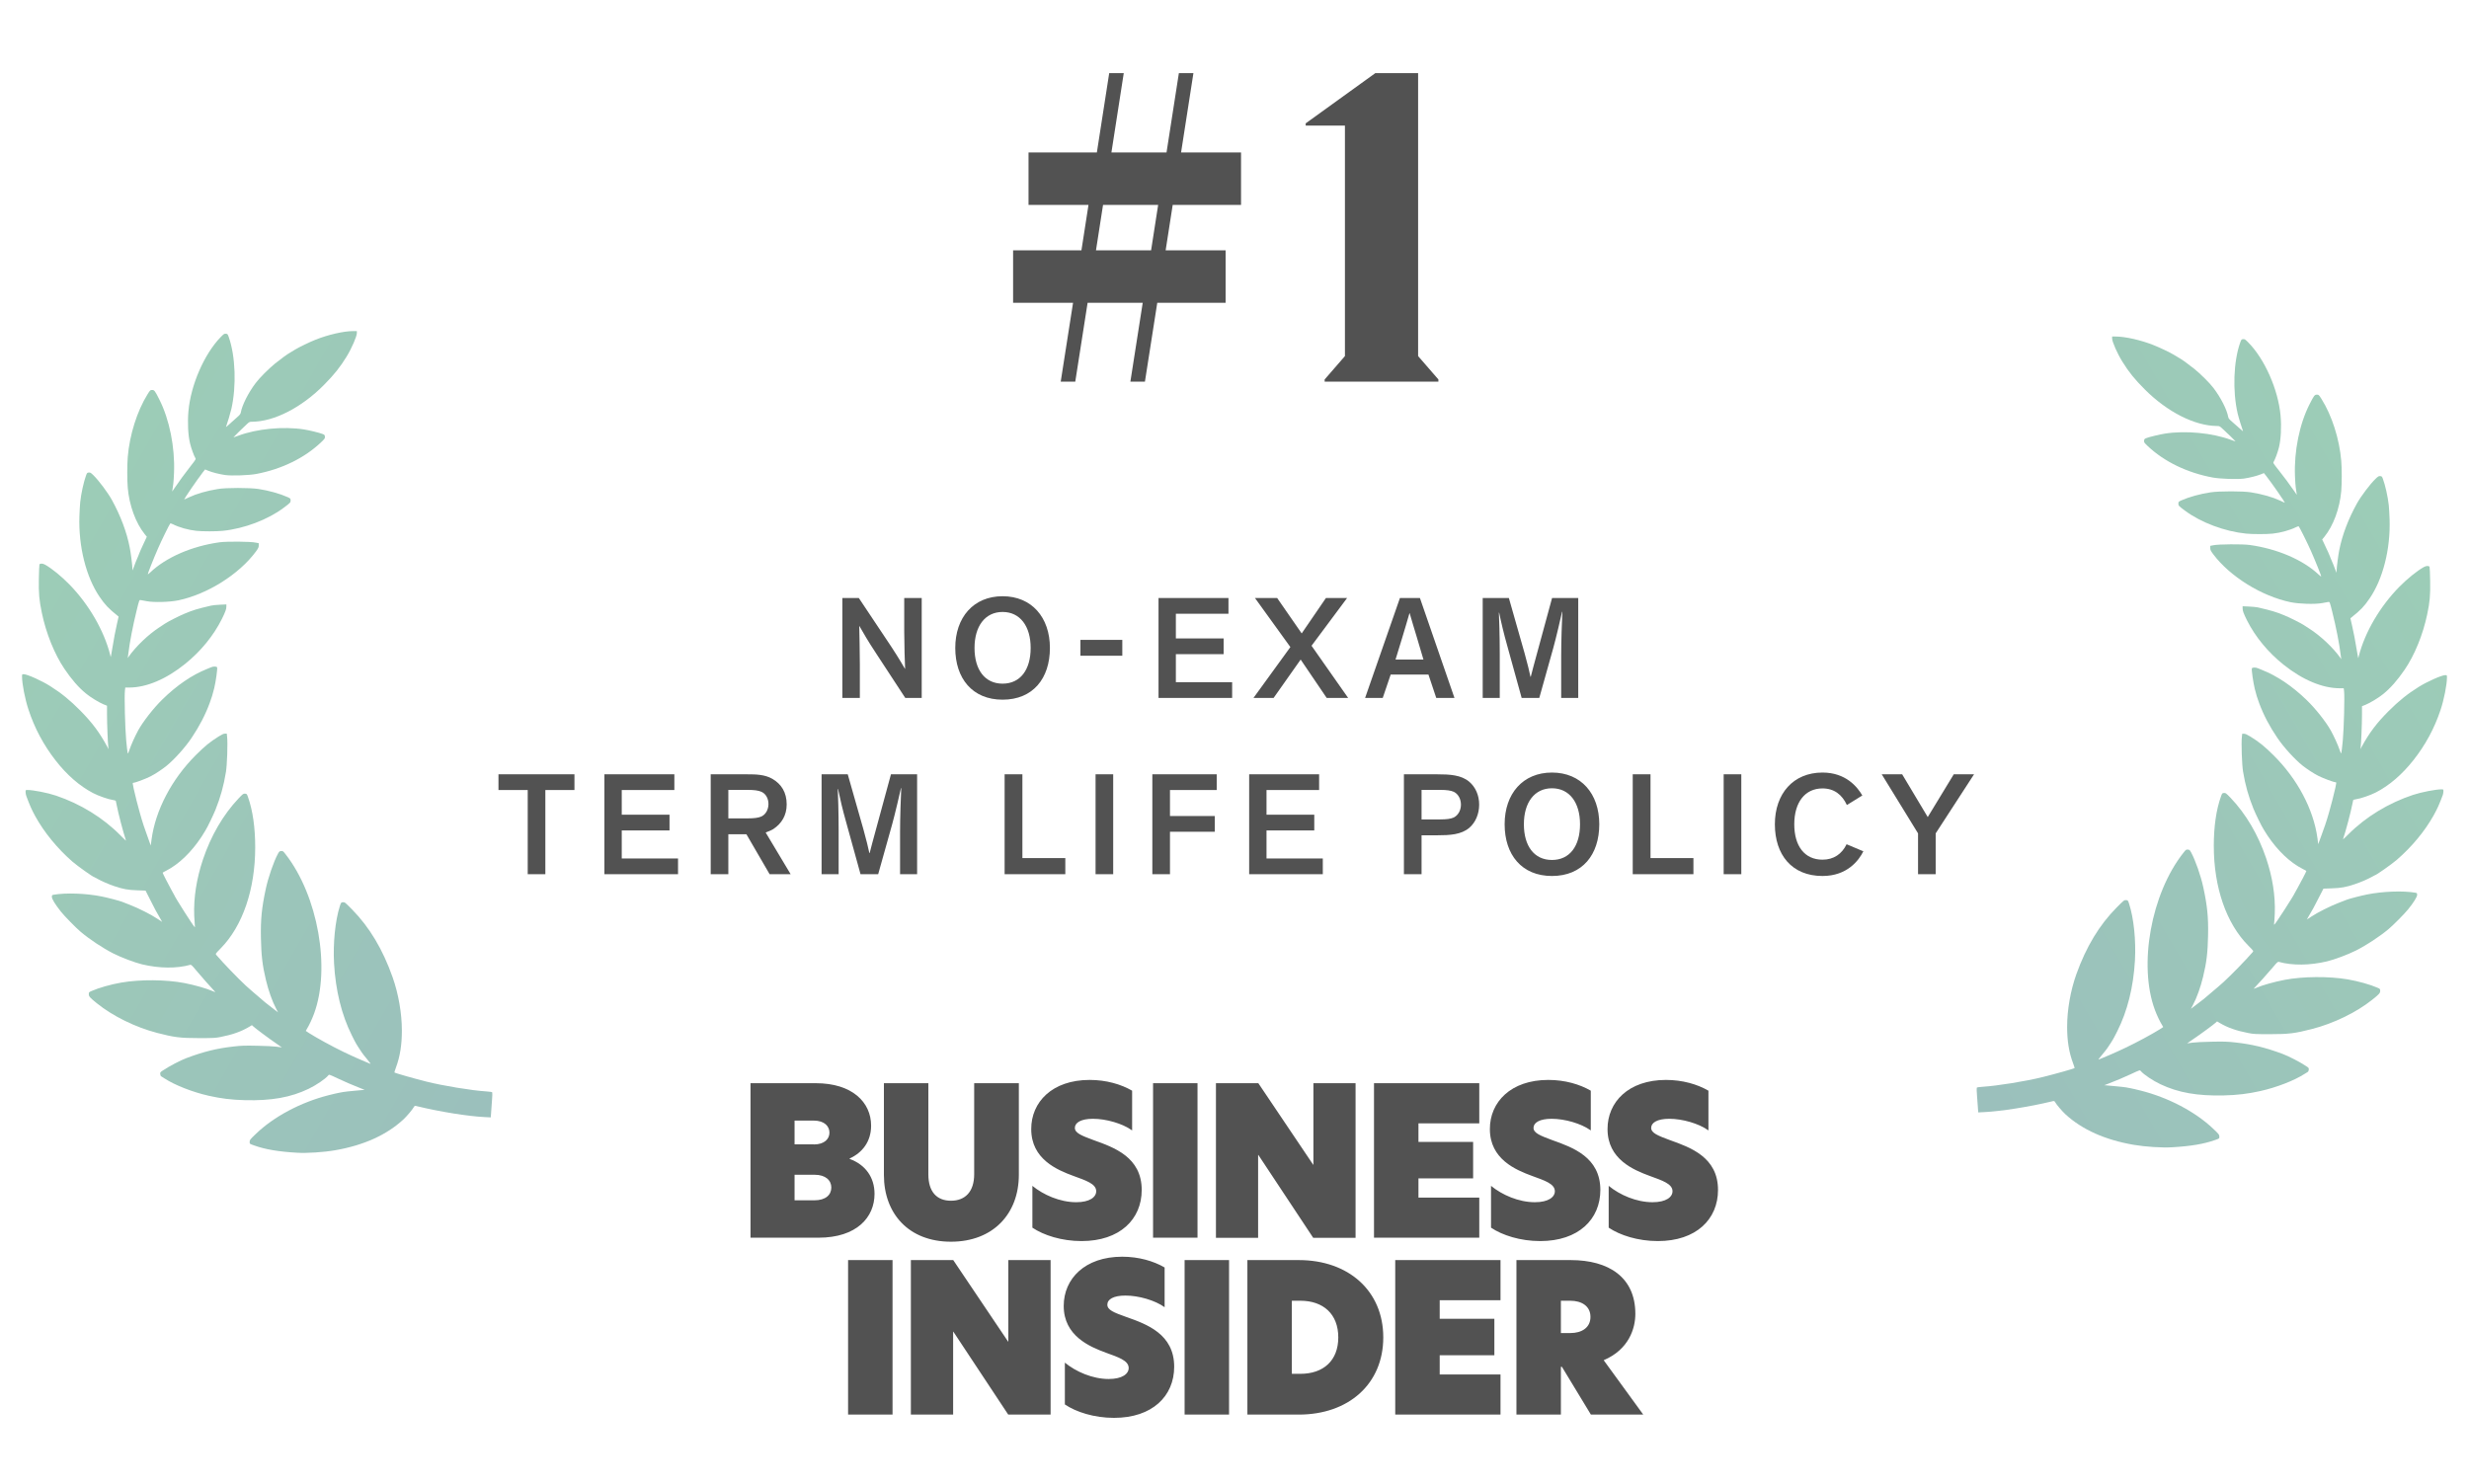
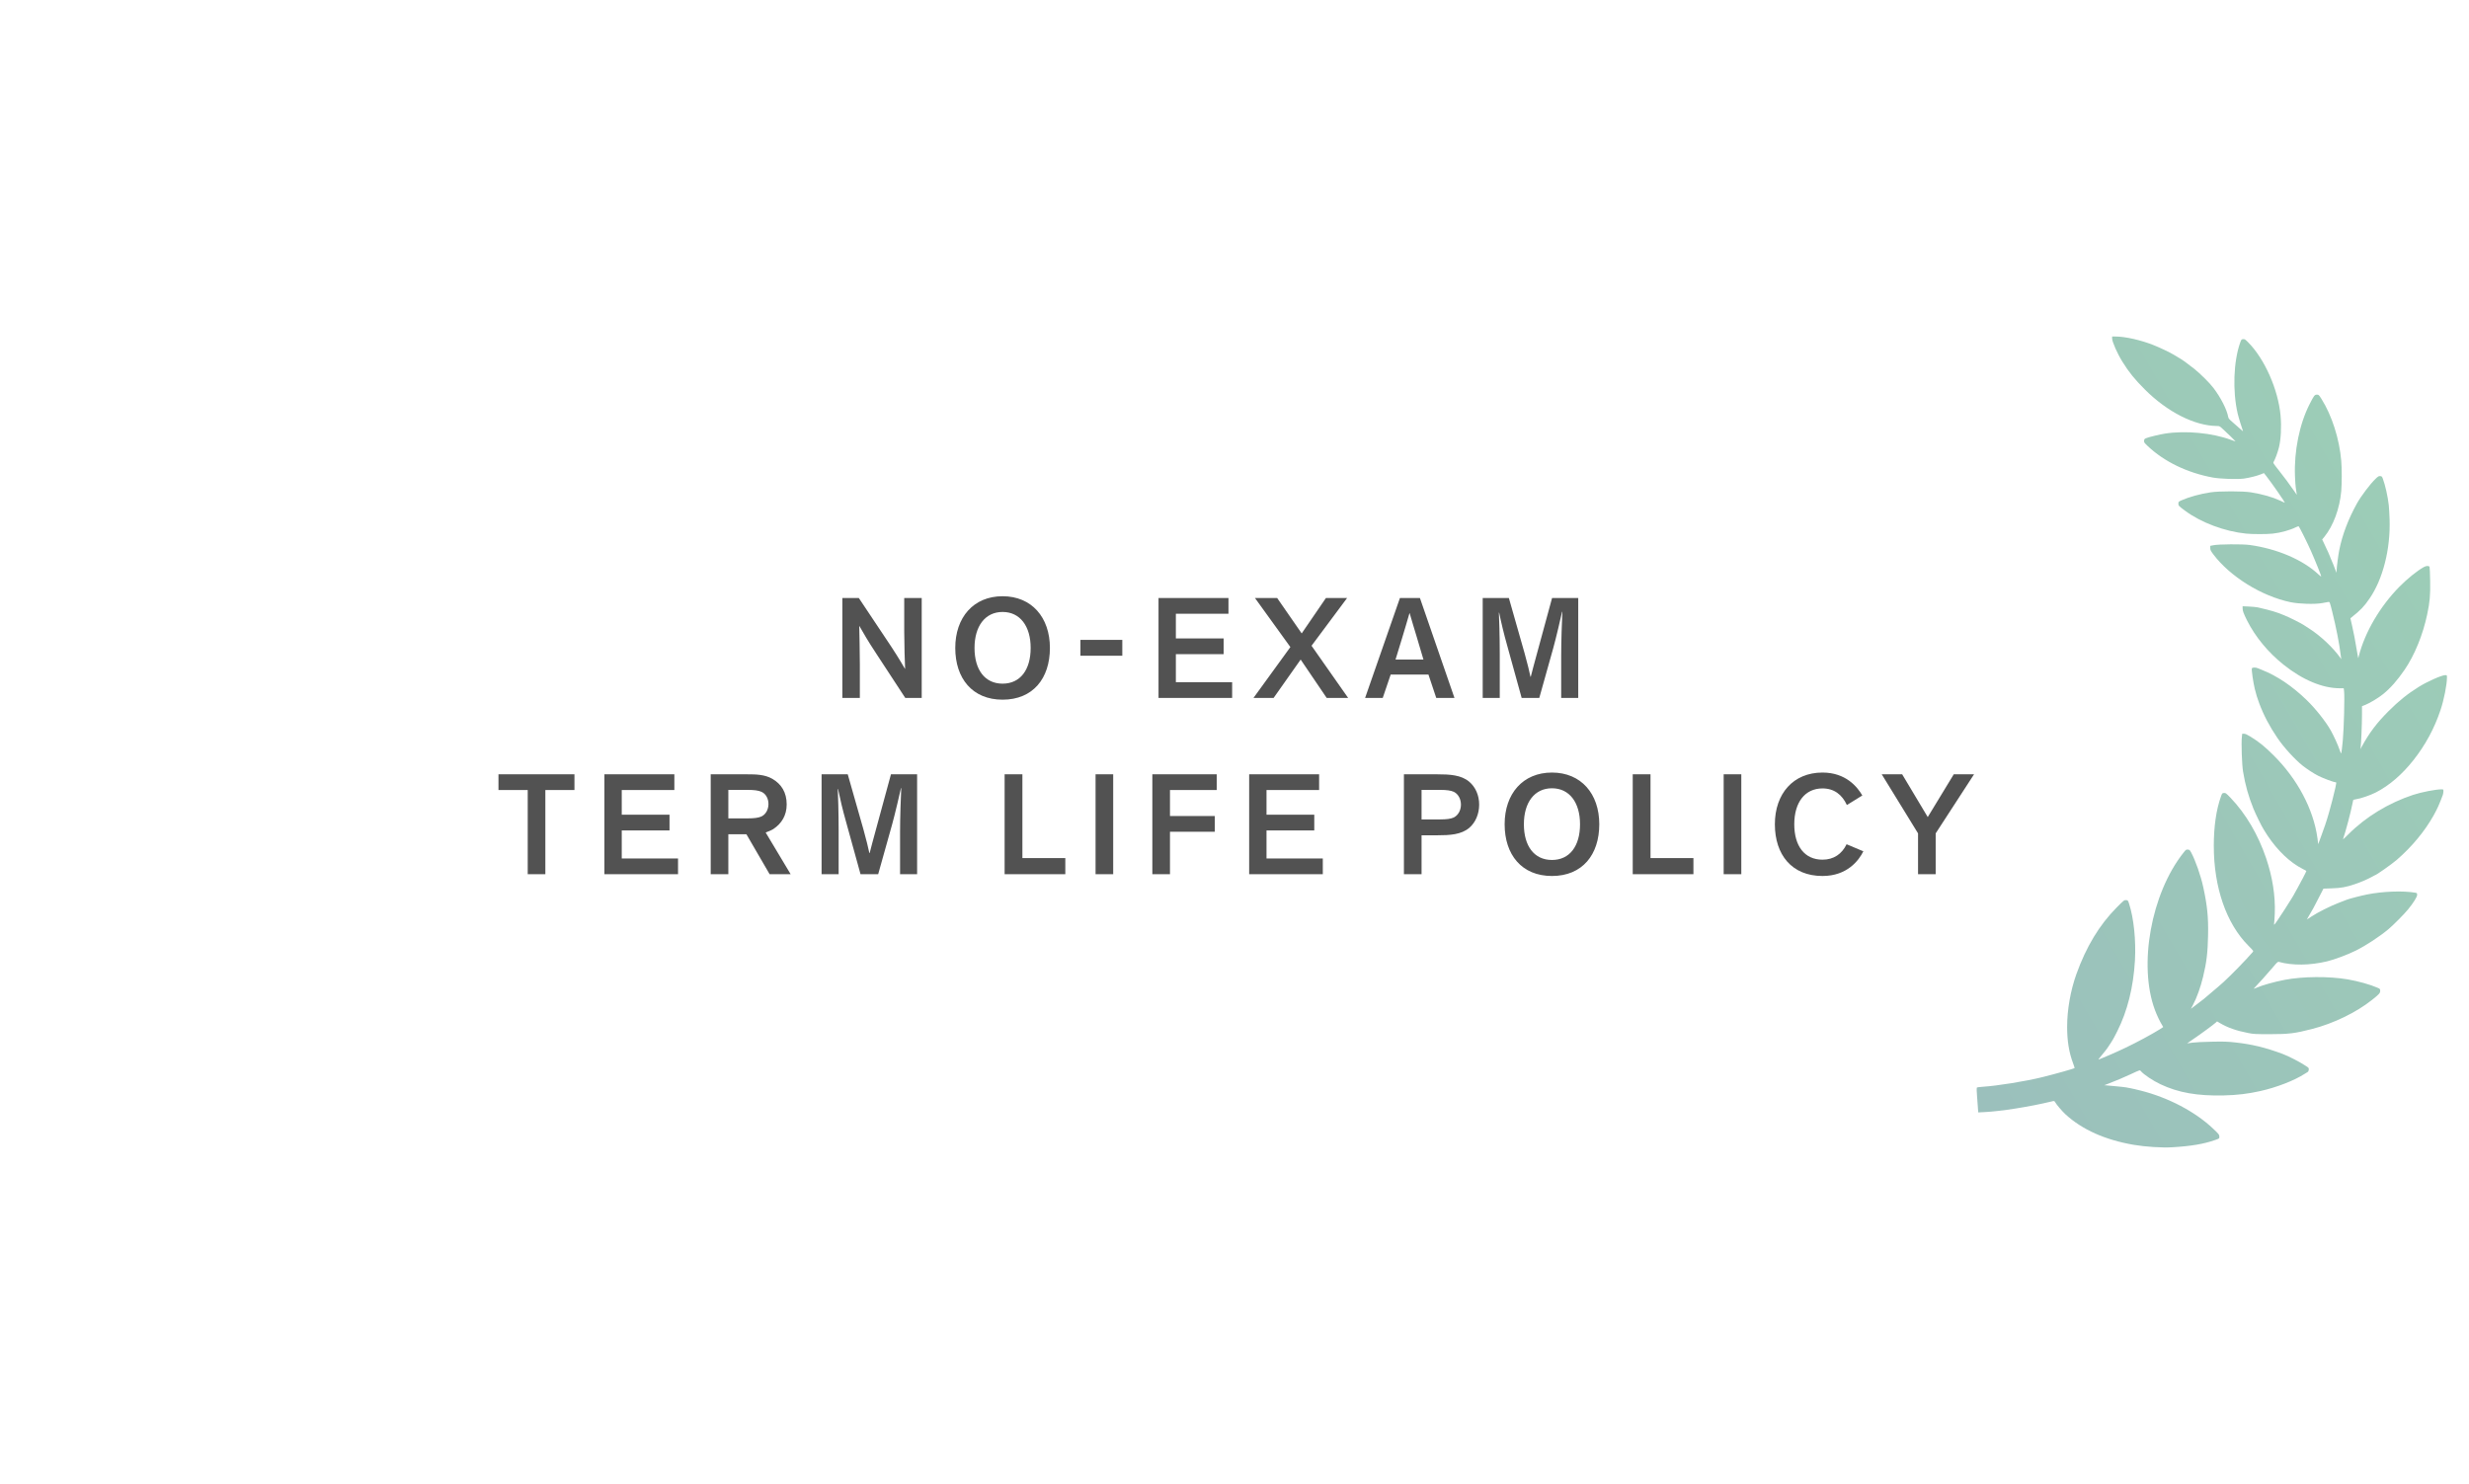
<svg xmlns="http://www.w3.org/2000/svg" width="168" height="101" viewBox="0 0 168 101" fill="none">
-   <path opacity="0.4" d="M20.204 78.455C18.941 78.382 18.043 78.229 17.296 77.96C16.976 77.849 16.987 77.856 16.987 77.713C16.987 77.587 17.014 77.552 17.41 77.173C18.635 75.994 20.466 75.022 22.355 74.541C22.648 74.468 22.951 74.394 23.026 74.384C23.102 74.37 23.243 74.346 23.336 74.325C23.433 74.307 23.801 74.265 24.159 74.234L24.812 74.175L24.486 74.046C23.966 73.84 23.505 73.645 23.026 73.418C22.359 73.105 22.397 73.119 22.328 73.202C22.145 73.429 21.498 73.868 20.999 74.105C19.781 74.691 18.477 74.921 16.677 74.879C15.751 74.855 15.039 74.767 14.192 74.576C13.101 74.328 11.883 73.851 11.188 73.394C11.112 73.345 11.019 73.286 10.981 73.265C10.937 73.241 10.909 73.181 10.902 73.105C10.892 72.99 10.905 72.972 11.074 72.861C11.504 72.571 12.279 72.167 12.688 72.014C13.845 71.578 14.76 71.351 15.885 71.226C16.433 71.163 16.66 71.156 17.503 71.174C18.088 71.184 18.621 71.212 18.828 71.24C19.017 71.271 19.175 71.289 19.179 71.289C19.182 71.285 18.99 71.149 18.749 70.985C18.315 70.692 17.389 70.002 17.227 69.852L17.142 69.772L16.969 69.877C16.429 70.201 15.841 70.414 15.025 70.574C14.667 70.647 14.529 70.654 13.545 70.654C12.261 70.654 11.852 70.602 10.689 70.299C9.209 69.915 7.664 69.152 6.583 68.277C6.108 67.893 6.043 67.82 6.043 67.663C6.043 67.538 6.05 67.527 6.225 67.451C6.71 67.235 7.526 67.001 8.245 66.876C9.532 66.653 11.301 66.666 12.547 66.907C13.287 67.053 14.034 67.266 14.492 67.465C14.66 67.538 14.677 67.534 14.581 67.44C14.426 67.287 13.669 66.429 13.359 66.056C13.077 65.715 13.008 65.649 12.946 65.666C12.017 65.927 10.826 65.913 9.656 65.631C9.144 65.506 8.245 65.164 7.702 64.889C6.986 64.523 6.087 63.927 5.471 63.404C5.165 63.146 4.36 62.323 4.143 62.044C3.754 61.553 3.53 61.187 3.53 61.047C3.53 60.929 3.541 60.918 3.644 60.898C4.473 60.751 5.864 60.8 6.927 61.016C7.326 61.096 8.142 61.309 8.314 61.379C8.38 61.406 8.627 61.501 8.865 61.595C9.446 61.821 10.29 62.25 10.699 62.525C10.881 62.651 11.033 62.748 11.033 62.745C11.033 62.738 10.95 62.595 10.854 62.424C10.599 61.989 10.596 61.981 10.231 61.26L9.904 60.615L9.322 60.594C8.703 60.573 8.38 60.514 7.781 60.312C7.409 60.19 6.893 59.963 6.617 59.806C6.504 59.744 6.411 59.691 6.404 59.691C6.325 59.691 5.272 58.942 4.924 58.639C3.888 57.732 3.004 56.648 2.405 55.561C2.15 55.094 2.037 54.839 1.789 54.173C1.762 54.104 1.741 53.982 1.741 53.905C1.741 53.769 1.744 53.766 1.861 53.766C2.257 53.766 3.238 53.957 3.806 54.149C5.478 54.71 7.037 55.672 8.218 56.878C8.424 57.087 8.583 57.234 8.572 57.209C8.373 56.603 8.056 55.397 7.932 54.759C7.911 54.644 7.887 54.532 7.88 54.511C7.877 54.491 7.784 54.459 7.674 54.445C7.392 54.41 6.7 54.17 6.335 53.978C5.42 53.501 4.549 52.741 3.785 51.758C2.963 50.705 2.353 49.558 1.937 48.293C1.7 47.575 1.5 46.543 1.5 46.048C1.5 45.888 1.5 45.888 1.617 45.888C1.851 45.888 2.853 46.337 3.41 46.693C4.184 47.181 4.776 47.665 5.478 48.377C6.291 49.203 6.786 49.868 7.316 50.855L7.392 50.994L7.371 50.855C7.337 50.611 7.282 49.272 7.282 48.642V48.031L7.041 47.934C6.717 47.801 6.149 47.449 5.836 47.191C5.341 46.783 4.869 46.24 4.384 45.522C3.706 44.518 3.135 43.102 2.846 41.705C2.667 40.844 2.625 40.391 2.643 39.387C2.653 38.888 2.67 38.453 2.684 38.421C2.722 38.334 2.911 38.341 3.069 38.432C3.53 38.693 4.177 39.219 4.725 39.781C6.043 41.13 7.079 42.918 7.495 44.563L7.533 44.72L7.564 44.581C7.578 44.504 7.622 44.26 7.657 44.04C7.774 43.347 7.825 43.061 7.949 42.507L8.07 41.966L7.994 41.903C7.385 41.415 7.137 41.154 6.772 40.614C5.857 39.268 5.337 37.191 5.403 35.151C5.413 34.796 5.44 34.357 5.458 34.175C5.52 33.59 5.699 32.781 5.86 32.345C5.919 32.189 5.936 32.171 6.039 32.161C6.143 32.15 6.18 32.175 6.363 32.352C6.734 32.718 7.34 33.531 7.619 34.036C8.211 35.117 8.62 36.204 8.827 37.26C8.896 37.605 8.996 38.372 9.009 38.672L9.02 38.829L9.102 38.602C9.178 38.383 9.288 38.114 9.419 37.811C9.457 37.727 9.484 37.654 9.484 37.644C9.484 37.623 9.636 37.288 9.859 36.811L9.99 36.532L9.846 36.354C9.233 35.591 8.796 34.395 8.693 33.199C8.648 32.691 8.648 31.631 8.693 31.101C8.817 29.602 9.326 27.981 10.042 26.831C10.217 26.552 10.228 26.542 10.351 26.542C10.503 26.542 10.548 26.601 10.844 27.193C11.532 28.556 11.907 30.428 11.842 32.154C11.831 32.471 11.807 32.823 11.79 32.938C11.773 33.053 11.749 33.217 11.738 33.3L11.718 33.454L11.88 33.213C12.193 32.75 12.595 32.203 12.967 31.728C13.328 31.268 13.339 31.247 13.29 31.171C13.198 31.024 13.008 30.502 12.933 30.184C12.795 29.616 12.754 28.755 12.822 27.985C12.981 26.2 13.896 24.095 15.018 22.941C15.225 22.728 15.259 22.704 15.369 22.714C15.483 22.725 15.493 22.735 15.569 22.951C16.023 24.241 16.095 26.273 15.744 27.831C15.689 28.079 15.452 28.863 15.38 29.051C15.369 29.079 15.459 29.009 15.579 28.895C15.7 28.779 15.927 28.577 16.081 28.445C16.309 28.25 16.367 28.18 16.384 28.079C16.477 27.563 16.894 26.737 17.396 26.071C17.651 25.729 18.284 25.095 18.707 24.75C19.072 24.454 19.581 24.081 19.705 24.021C19.76 23.994 19.788 23.976 20.101 23.781C20.359 23.624 21.027 23.3 21.46 23.125C22.328 22.777 23.388 22.533 24.045 22.533H24.282V22.669C24.282 22.895 23.928 23.711 23.581 24.276C23.14 24.994 22.748 25.485 22.049 26.193C20.524 27.737 18.659 28.692 17.162 28.703C16.994 28.703 16.962 28.717 16.818 28.849C16.57 29.076 15.885 29.745 15.885 29.762C15.885 29.769 16.023 29.724 16.195 29.661C17.465 29.18 19.292 29.006 20.693 29.229C21.041 29.285 21.705 29.445 21.925 29.529C22.083 29.588 22.097 29.602 22.108 29.717C22.118 29.832 22.097 29.86 21.867 30.083C20.745 31.16 19.169 31.934 17.434 32.258C16.935 32.352 15.779 32.391 15.324 32.331C14.953 32.279 14.45 32.154 14.168 32.039L13.955 31.951L13.8 32.147C13.662 32.325 13.17 33.011 13.022 33.234C12.705 33.701 12.523 33.984 12.53 33.994C12.533 33.998 12.681 33.935 12.86 33.848C13.377 33.604 14.041 33.412 14.836 33.28C15.376 33.189 16.994 33.189 17.589 33.28C18.281 33.384 19.052 33.6 19.578 33.837C19.764 33.925 19.774 33.935 19.774 34.057C19.774 34.203 19.76 34.217 19.31 34.555C18.229 35.368 16.611 35.981 15.166 36.127C14.722 36.173 13.765 36.173 13.356 36.127C12.819 36.072 12.182 35.891 11.776 35.685C11.683 35.636 11.597 35.612 11.584 35.629C11.525 35.692 10.978 36.807 10.751 37.33C10.448 38.024 10.035 39.069 10.056 39.087C10.062 39.097 10.135 39.042 10.217 38.965C11.287 37.937 13.053 37.17 14.939 36.908C15.431 36.842 17.031 36.852 17.393 36.929L17.606 36.971V37.121C17.606 37.25 17.579 37.309 17.407 37.546C16.267 39.087 14.113 40.443 12.138 40.858C11.549 40.98 10.496 41.011 10 40.92C9.821 40.886 9.632 40.851 9.584 40.844C9.474 40.823 9.477 40.819 9.298 41.548C9.051 42.541 8.813 43.779 8.744 44.406C8.731 44.521 8.713 44.654 8.703 44.703L8.686 44.79L8.748 44.703C9.261 43.977 10.107 43.172 10.861 42.684C11.023 42.58 11.195 42.468 11.243 42.433C11.425 42.308 12.196 41.917 12.564 41.764C13.146 41.523 13.401 41.443 14.368 41.217C14.45 41.196 14.719 41.168 14.963 41.157L15.403 41.137V41.276C15.403 41.461 15.342 41.628 15.101 42.12C14.54 43.249 13.672 44.316 12.616 45.17C11.322 46.219 9.966 46.794 8.792 46.794H8.524L8.5 46.993C8.455 47.373 8.51 49.555 8.586 50.384C8.627 50.817 8.672 51.203 8.686 51.249C8.706 51.315 8.731 51.273 8.82 51.001C8.923 50.691 9.195 50.088 9.405 49.705C9.735 49.105 10.451 48.188 11.043 47.61C12.031 46.641 13.063 45.937 14.096 45.525C14.182 45.49 14.302 45.441 14.364 45.414C14.523 45.344 14.746 45.351 14.774 45.424C14.808 45.515 14.684 46.39 14.578 46.829C14.461 47.292 14.419 47.435 14.271 47.84C13.972 48.652 13.566 49.433 13.036 50.221C12.595 50.879 11.866 51.688 11.322 52.131C11.023 52.371 10.565 52.675 10.252 52.835C9.904 53.013 9.199 53.278 9.068 53.278C9.016 53.278 9.02 53.312 9.092 53.654C9.188 54.097 9.388 54.885 9.508 55.299C9.556 55.463 9.615 55.665 9.639 55.752C9.704 55.986 9.808 56.293 10.045 56.955L10.258 57.548L10.314 57.122C10.582 55.139 11.683 53.037 13.311 51.406C13.931 50.785 14.275 50.503 14.88 50.123C15.104 49.983 15.221 49.931 15.311 49.931H15.431L15.455 50.158C15.503 50.59 15.452 52.075 15.373 52.545C15.221 53.48 15.004 54.257 14.664 55.108C14.509 55.491 14.116 56.303 14.006 56.471C13.962 56.537 13.924 56.599 13.924 56.61C13.924 56.62 13.827 56.774 13.714 56.948C13.012 58.011 12.169 58.82 11.315 59.256C11.177 59.325 11.067 59.388 11.067 59.399C11.067 59.433 11.466 60.218 11.652 60.545C11.759 60.737 11.855 60.911 11.862 60.929C11.938 61.124 13.163 63.045 13.242 63.093C13.27 63.111 13.273 63.087 13.259 63.01C13.249 62.951 13.229 62.64 13.215 62.316C13.17 61.114 13.37 59.813 13.807 58.506C14.347 56.892 15.183 55.453 16.23 54.344C16.532 54.027 16.56 54.006 16.673 54.017C16.791 54.027 16.801 54.037 16.877 54.254C17.2 55.17 17.365 56.331 17.365 57.67C17.365 60.528 16.512 63.024 15.018 64.544C14.66 64.91 14.653 64.92 14.715 64.99C15.197 65.555 16.174 66.569 16.711 67.067C16.89 67.231 17.262 67.559 17.537 67.789C17.813 68.022 18.043 68.221 18.053 68.231C18.064 68.242 18.263 68.399 18.497 68.577L18.921 68.904L18.787 68.646C18.528 68.162 18.26 67.402 18.091 66.684C17.854 65.69 17.778 65.032 17.754 63.822C17.73 62.574 17.809 61.793 18.078 60.528C18.243 59.744 18.618 58.656 18.904 58.123C18.996 57.952 19.02 57.931 19.131 57.921C19.244 57.91 19.265 57.924 19.437 58.147C21.633 60.964 22.51 65.896 21.368 68.995C21.24 69.34 21.034 69.786 20.889 70.016C20.845 70.09 20.807 70.156 20.807 70.163C20.807 70.177 21.202 70.424 21.512 70.602C22.287 71.052 23.253 71.55 23.921 71.85C24.093 71.927 24.3 72.021 24.386 72.059C24.472 72.101 24.682 72.188 24.85 72.258C25.023 72.327 25.184 72.394 25.208 72.407C25.236 72.418 25.133 72.275 24.978 72.09C24.823 71.906 24.654 71.689 24.603 71.609C24.214 71.02 24.238 71.058 23.938 70.462C23.24 69.061 22.834 67.409 22.73 65.565C22.655 64.178 22.81 62.661 23.123 61.675C23.205 61.42 23.209 61.417 23.333 61.406C23.457 61.396 23.481 61.413 23.969 61.912C25.15 63.118 26.048 64.62 26.719 66.523C27.115 67.649 27.345 68.974 27.345 70.149C27.345 71.118 27.218 71.909 26.946 72.644C26.881 72.829 26.829 72.983 26.836 72.99C26.881 73.035 28.14 73.394 29.015 73.614C30.167 73.903 32.081 74.217 33.103 74.283C33.382 74.3 33.482 74.321 33.495 74.356C33.506 74.384 33.499 74.638 33.475 74.917C33.454 75.2 33.426 75.569 33.416 75.74L33.392 76.05L32.976 76.029C31.854 75.974 29.947 75.67 28.409 75.297C28.22 75.248 28.216 75.252 28.165 75.339C28.065 75.52 27.683 75.97 27.456 76.183C26.32 77.239 24.761 77.946 22.82 78.284C22.025 78.424 20.886 78.497 20.204 78.455Z" fill="url(#paint0_linear_46260_933)" />
-   <path d="M72.175 25.976L73.015 20.606H68.935V17.036H73.585L74.065 13.946H69.985V10.376H74.635L75.475 4.976H76.465L75.625 10.376H79.375L80.215 4.976H81.205L80.365 10.376H84.445V13.946H79.795L79.315 17.036H83.395V20.606H78.745L77.905 25.976H76.915L77.755 20.606H74.005L73.165 25.976H72.175ZM74.575 17.036H78.325L78.805 13.946H75.055L74.575 17.036ZM97.874 25.976H90.134V25.826L91.514 24.236V8.546H88.844V8.396L93.584 4.976H96.494V24.236L97.874 25.826V25.976Z" fill="#525252" />
  <path d="M58.437 40.7L60.277 43.46C60.897 44.38 61.197 44.87 61.577 45.52H61.587C61.567 45.12 61.527 43.83 61.527 42.98V40.7H62.717V47.5H61.597L59.667 44.55C58.987 43.52 58.817 43.19 58.477 42.61H58.467C58.477 43.33 58.507 44.23 58.507 45.23V47.5H57.317V40.7H58.437ZM65 44.1C65 42.02 66.24 40.58 68.22 40.58C70.2 40.58 71.44 42.02 71.44 44.1C71.44 46.17 70.29 47.62 68.22 47.62C66.16 47.62 65 46.17 65 44.1ZM66.31 44.1C66.31 45.58 67.01 46.53 68.22 46.53C69.43 46.53 70.13 45.58 70.13 44.1C70.13 42.62 69.41 41.65 68.22 41.65C67.03 41.65 66.31 42.62 66.31 44.1ZM76.366 44.63H73.516V43.55H76.366V44.63ZM83.59 41.77H80.01V43.45H83.26V44.52H80.01V46.43H83.84V47.5H78.83V40.7H83.59V41.77ZM89.242 43.95L91.732 47.5H90.272L88.502 44.89L86.662 47.5H85.292L87.802 44.04L85.392 40.7H86.902L88.572 43.11L90.222 40.7H91.662L89.242 43.95ZM94.627 45.91L94.087 47.5H92.887L95.257 40.7H96.617L98.967 47.5H97.727L97.197 45.91H94.627ZM96.857 44.89L96.397 43.34C96.247 42.83 96.057 42.23 95.917 41.73H95.907C95.767 42.23 95.567 42.88 95.407 43.42L94.957 44.89H96.857ZM104.739 47.5H103.539L102.539 43.88C102.339 43.18 102.139 42.34 102.009 41.7H101.989C102.009 42.02 102.049 43.28 102.049 44.55V47.5H100.889V40.7H102.669L103.739 44.46C103.919 45.1 104.079 45.76 104.139 46.06H104.159C104.219 45.79 104.439 45.02 104.589 44.45L105.609 40.7H107.389V47.5H106.229V44.62C106.229 43.67 106.279 42.21 106.309 41.64H106.289C106.229 41.93 105.859 43.51 105.689 44.11L104.739 47.5ZM33.918 53.77V52.7H39.088V53.77H37.108V59.5H35.908V53.77H33.918ZM45.886 53.77H42.306V55.45H45.556V56.52H42.306V58.43H46.136V59.5H41.126V52.7H45.886V53.77ZM50.789 56.78H49.559V59.5H48.359V52.7H50.849C51.429 52.7 52.039 52.71 52.559 53.01C53.159 53.36 53.529 53.92 53.529 54.75C53.529 55.5 53.179 56.05 52.629 56.42C52.469 56.52 52.259 56.6 52.099 56.66L53.799 59.5H52.369L50.789 56.78ZM49.559 53.76V55.7H50.849C51.339 55.7 51.599 55.66 51.809 55.57C52.109 55.43 52.289 55.09 52.289 54.72C52.289 54.35 52.109 54.02 51.809 53.89C51.599 53.8 51.339 53.76 50.849 53.76H49.559ZM59.754 59.5H58.554L57.554 55.88C57.354 55.18 57.154 54.34 57.024 53.7H57.004C57.024 54.02 57.064 55.28 57.064 56.55V59.5H55.904V52.7H57.684L58.754 56.46C58.934 57.1 59.094 57.76 59.154 58.06H59.174C59.234 57.79 59.454 57.02 59.604 56.45L60.624 52.7H62.404V59.5H61.244V56.62C61.244 55.67 61.294 54.21 61.324 53.64H61.304C61.244 53.93 60.874 55.51 60.704 56.11L59.754 59.5ZM68.358 52.7H69.568V58.4H72.488V59.5H68.358V52.7ZM75.746 52.7V59.5H74.546V52.7H75.746ZM82.79 53.77H79.61V55.54H82.66V56.61H79.61V59.5H78.41V52.7H82.79V53.77ZM89.758 53.77H86.178V55.45H89.428V56.52H86.178V58.43H90.008V59.5H84.998V52.7H89.758V53.77ZM96.728 53.76V55.77H97.968C98.448 55.77 98.718 55.73 98.918 55.64C99.218 55.49 99.408 55.15 99.408 54.76C99.408 54.38 99.218 54.03 98.918 53.89C98.718 53.8 98.448 53.76 97.968 53.76H96.728ZM95.528 59.5V52.7H97.798C98.638 52.7 99.428 52.74 99.978 53.21C100.398 53.57 100.648 54.13 100.648 54.76C100.648 55.4 100.398 55.98 99.978 56.34C99.428 56.81 98.638 56.85 97.798 56.85H96.728V59.5H95.528ZM102.381 56.1C102.381 54.02 103.621 52.58 105.601 52.58C107.581 52.58 108.821 54.02 108.821 56.1C108.821 58.17 107.671 59.62 105.601 59.62C103.541 59.62 102.381 58.17 102.381 56.1ZM103.691 56.1C103.691 57.58 104.391 58.53 105.601 58.53C106.811 58.53 107.511 57.58 107.511 56.1C107.511 54.62 106.791 53.65 105.601 53.65C104.411 53.65 103.691 54.62 103.691 56.1ZM111.097 52.7H112.307V58.4H115.227V59.5H111.097V52.7ZM118.485 52.7V59.5H117.285V52.7H118.485ZM125.649 57.46L126.789 57.94C126.479 58.57 125.679 59.62 124.009 59.62C121.919 59.62 120.769 58.17 120.769 56.1C120.769 54.02 122.019 52.58 124.009 52.58C125.589 52.58 126.379 53.55 126.719 54.14L125.669 54.79C125.339 54.08 124.799 53.66 124.009 53.66C122.809 53.66 122.089 54.62 122.089 56.1C122.089 57.58 122.789 58.51 124.009 58.51C124.779 58.51 125.329 58.12 125.649 57.46ZM131.711 56.72V59.5H130.511V56.72L128.041 52.7H129.431L131.171 55.61L132.941 52.7H134.321L131.711 56.72Z" fill="#525252" />
  <g clip-path="url(#clip0_46260_933)">
-     <path fill-rule="evenodd" clip-rule="evenodd" d="M51.068 73.723H55.511C57.983 73.723 59.273 75.017 59.273 76.612C59.273 77.712 58.663 78.459 57.813 78.847V78.876C58.897 79.272 59.506 80.141 59.506 81.255C59.506 82.844 58.302 84.238 55.688 84.238H51.068V73.723ZM55.369 77.892C56.106 77.892 56.439 77.511 56.439 77.087C56.439 76.662 56.106 76.267 55.369 76.267H54.065V77.884H55.369V77.892ZM55.411 81.694C56.191 81.694 56.566 81.313 56.566 80.824C56.566 80.335 56.176 79.954 55.425 79.954H54.065V81.694H55.411ZM60.144 79.962V73.723H63.169V79.933C63.169 81.104 63.736 81.722 64.707 81.722C65.677 81.722 66.287 81.104 66.287 79.918V73.723H69.326V79.962C69.326 82.607 67.576 84.511 64.707 84.511C61.837 84.511 60.144 82.607 60.144 79.962ZM77.034 74.233V76.936C76.382 76.468 75.27 76.145 74.37 76.145C73.548 76.145 73.138 76.411 73.138 76.763C73.138 77.115 73.598 77.295 74.413 77.597C75.801 78.093 77.686 78.754 77.686 80.989C77.686 82.987 76.198 84.468 73.591 84.468C72.245 84.468 71.012 84.073 70.247 83.555V80.709C70.998 81.327 72.132 81.823 73.23 81.823C74.158 81.823 74.59 81.471 74.59 81.076C74.59 80.565 73.881 80.343 73.038 80.033C71.926 79.624 70.169 78.891 70.169 76.849C70.162 75.009 71.593 73.5 74.144 73.5C75.27 73.5 76.283 73.795 77.034 74.233ZM78.458 73.723H81.483V84.238H78.458V73.723ZM92.238 84.245H89.355L85.621 78.603H85.607V84.245H82.737V73.723H85.621L89.355 79.272H89.369V73.723H92.238V84.245ZM93.492 73.723H100.655V76.454H96.517V77.719H100.237V80.199H96.517V81.507H100.655V84.238H93.492V73.723ZM108.243 74.233V76.936C107.591 76.468 106.479 76.145 105.579 76.145C104.757 76.145 104.346 76.411 104.346 76.763C104.346 77.115 104.807 77.295 105.621 77.597C107.01 78.093 108.894 78.754 108.894 80.989C108.894 82.987 107.407 84.468 104.799 84.468C103.453 84.468 102.221 84.073 101.455 83.555V80.709C102.206 81.327 103.34 81.823 104.438 81.823C105.366 81.823 105.798 81.471 105.798 81.076C105.798 80.565 105.09 80.343 104.247 80.033C103.135 79.624 101.377 78.891 101.377 76.849C101.37 75.009 102.802 73.5 105.352 73.5C106.479 73.5 107.492 73.795 108.243 74.233ZM116.248 74.233V76.936C115.597 76.468 114.484 76.145 113.585 76.145C112.763 76.145 112.352 76.411 112.352 76.763C112.352 77.115 112.812 77.295 113.627 77.597C115.016 78.093 116.9 78.754 116.9 80.989C116.9 82.987 115.412 84.468 112.805 84.468C111.459 84.468 110.226 84.073 109.461 83.555V80.709C110.212 81.327 111.346 81.823 112.444 81.823C113.372 81.823 113.804 81.471 113.804 81.076C113.804 80.565 113.096 80.343 112.253 80.033C111.14 79.624 109.383 78.891 109.383 76.849C109.376 75.009 110.807 73.5 113.358 73.5C114.484 73.5 115.497 73.795 116.248 74.233ZM57.707 96.277H60.732V85.762H57.707V96.277ZM71.487 85.762H68.61V91.311H68.596L64.862 85.762H61.979V96.277H64.855V90.635H64.87L68.603 96.277H71.487V85.762ZM76.361 85.532C73.811 85.532 72.379 87.041 72.379 88.881C72.379 90.922 74.144 91.656 75.249 92.065C76.099 92.374 76.8 92.597 76.8 93.108C76.8 93.503 76.368 93.855 75.44 93.855C74.342 93.855 73.208 93.359 72.457 92.741V95.587C73.222 96.105 74.455 96.5 75.801 96.5C78.409 96.5 79.896 95.019 79.896 93.021C79.896 90.786 78.012 90.118 76.623 89.629C75.801 89.334 75.348 89.162 75.348 88.795C75.348 88.428 75.766 88.177 76.581 88.177C77.481 88.177 78.593 88.5 79.245 88.968V86.265C78.494 85.827 77.481 85.532 76.361 85.532ZM80.605 96.277H83.63V85.762H80.605V96.277ZM87.902 93.503H88.483C90.049 93.503 91.062 92.604 91.062 91.023C91.062 89.442 90.049 88.529 88.483 88.529H87.902V93.503ZM94.123 91.023C94.123 94.193 91.763 96.277 88.377 96.277H84.877V85.762H88.377C91.763 85.762 94.123 87.861 94.123 91.023ZM94.937 96.277H102.1V93.546H97.963V92.238H101.682V89.758H97.963V88.493H102.1V85.762H94.937V96.277ZM106.861 90.728C107.626 90.728 108.221 90.362 108.221 89.629C108.221 88.896 107.626 88.529 106.847 88.529H106.209V90.728H106.861ZM111.813 96.277H108.25L106.28 93.028H106.209V96.277H103.184V85.762H106.875C109.468 85.762 111.275 86.933 111.275 89.42C111.275 90.405 110.843 91.843 109.121 92.576L111.813 96.277Z" fill="#525252" />
-   </g>
+     </g>
  <path opacity="0.4" d="M147.796 78.084C149.059 78.012 149.957 77.861 150.704 77.596C151.024 77.486 151.013 77.493 151.013 77.352C151.013 77.228 150.986 77.193 150.59 76.818C149.365 75.656 147.534 74.696 145.645 74.222C145.352 74.149 145.049 74.077 144.974 74.067C144.898 74.053 144.757 74.029 144.664 74.008C144.568 73.991 144.199 73.95 143.841 73.919L143.187 73.86L143.514 73.733C144.034 73.53 144.495 73.338 144.974 73.114C145.641 72.805 145.603 72.818 145.672 72.901C145.855 73.124 146.502 73.558 147.001 73.792C148.219 74.37 149.523 74.597 151.323 74.555C152.249 74.531 152.961 74.445 153.808 74.256C154.899 74.012 156.117 73.541 156.812 73.09C156.888 73.042 156.981 72.983 157.019 72.963C157.063 72.939 157.091 72.88 157.098 72.805C157.108 72.691 157.094 72.674 156.926 72.564C156.496 72.278 155.721 71.879 155.312 71.728C154.155 71.298 153.24 71.074 152.115 70.951C151.567 70.889 151.34 70.882 150.497 70.899C149.912 70.909 149.379 70.937 149.172 70.964C148.983 70.995 148.825 71.013 148.821 71.013C148.818 71.009 149.01 70.875 149.251 70.713C149.685 70.424 150.611 69.743 150.772 69.596L150.859 69.516L151.031 69.62C151.571 69.939 152.159 70.149 152.975 70.307C153.333 70.38 153.471 70.386 154.455 70.386C155.739 70.386 156.148 70.335 157.311 70.036C158.791 69.657 160.336 68.904 161.417 68.041C161.892 67.662 161.957 67.59 161.957 67.436C161.957 67.312 161.95 67.301 161.775 67.226C161.29 67.012 160.474 66.782 159.755 66.658C158.468 66.438 156.699 66.452 155.453 66.689C154.713 66.834 153.966 67.043 153.508 67.239C153.34 67.312 153.323 67.308 153.419 67.215C153.574 67.064 154.331 66.218 154.641 65.85C154.923 65.513 154.992 65.447 155.054 65.465C155.983 65.723 157.174 65.709 158.344 65.43C158.856 65.306 159.755 64.969 160.298 64.698C161.014 64.337 161.913 63.748 162.529 63.232C162.835 62.978 163.64 62.166 163.857 61.891C164.246 61.406 164.47 61.045 164.47 60.907C164.47 60.79 164.459 60.78 164.356 60.759C163.527 60.615 162.136 60.663 161.073 60.876C160.674 60.955 159.858 61.165 159.686 61.234C159.62 61.262 159.373 61.354 159.135 61.447C158.554 61.671 157.71 62.094 157.301 62.366C157.119 62.489 156.967 62.586 156.967 62.582C156.967 62.575 157.05 62.434 157.146 62.266C157.401 61.836 157.404 61.829 157.769 61.117L158.096 60.481L158.678 60.46C159.297 60.44 159.62 60.381 160.219 60.182C160.591 60.061 161.107 59.838 161.383 59.683C161.496 59.621 161.589 59.569 161.596 59.569C161.675 59.569 162.728 58.83 163.076 58.531C164.112 57.636 164.996 56.567 165.595 55.493C165.85 55.033 165.963 54.782 166.211 54.125C166.238 54.056 166.259 53.935 166.259 53.86C166.259 53.726 166.256 53.722 166.139 53.722C165.743 53.722 164.762 53.911 164.194 54.1C162.522 54.654 160.963 55.604 159.782 56.794C159.576 57 159.417 57.145 159.428 57.12C159.627 56.522 159.944 55.332 160.068 54.702C160.089 54.589 160.113 54.479 160.12 54.458C160.123 54.438 160.216 54.407 160.326 54.393C160.608 54.358 161.3 54.121 161.665 53.932C162.58 53.461 163.451 52.711 164.215 51.741C165.037 50.702 165.647 49.571 166.063 48.322C166.3 47.614 166.5 46.596 166.5 46.107C166.5 45.949 166.5 45.949 166.383 45.949C166.149 45.949 165.148 46.393 164.59 46.743C163.816 47.225 163.224 47.703 162.522 48.405C161.709 49.22 161.214 49.877 160.684 50.85L160.608 50.988L160.629 50.85C160.663 50.609 160.718 49.289 160.718 48.666V48.064L160.959 47.968C161.283 47.837 161.851 47.49 162.164 47.235C162.659 46.833 163.131 46.296 163.616 45.588C164.294 44.597 164.865 43.201 165.154 41.822C165.333 40.972 165.375 40.525 165.357 39.534C165.347 39.042 165.33 38.612 165.316 38.581C165.278 38.495 165.089 38.502 164.931 38.592C164.47 38.85 163.823 39.369 163.275 39.923C161.957 41.254 160.921 43.019 160.505 44.642L160.467 44.797L160.436 44.659C160.422 44.583 160.378 44.343 160.343 44.126C160.226 43.441 160.175 43.16 160.051 42.613L159.93 42.08L160.006 42.018C160.615 41.536 160.863 41.278 161.228 40.745C162.143 39.417 162.663 37.367 162.597 35.355C162.587 35.004 162.56 34.571 162.542 34.392C162.48 33.814 162.301 33.016 162.14 32.587C162.081 32.432 162.064 32.414 161.961 32.404C161.857 32.394 161.82 32.418 161.637 32.593C161.266 32.955 160.66 33.756 160.381 34.255C159.789 35.321 159.38 36.394 159.173 37.436C159.104 37.777 159.004 38.533 158.991 38.829L158.98 38.984L158.898 38.76C158.822 38.544 158.712 38.279 158.581 37.98C158.543 37.897 158.516 37.825 158.516 37.815C158.516 37.794 158.364 37.464 158.141 36.992L158.01 36.717L158.154 36.542C158.767 35.789 159.204 34.609 159.307 33.429C159.352 32.927 159.352 31.881 159.307 31.359C159.183 29.88 158.674 28.28 157.958 27.145C157.783 26.87 157.772 26.86 157.649 26.86C157.497 26.86 157.452 26.918 157.156 27.503C156.468 28.848 156.093 30.695 156.158 32.397C156.169 32.71 156.193 33.058 156.21 33.171C156.227 33.285 156.251 33.446 156.262 33.529L156.282 33.68L156.121 33.443C155.807 32.986 155.405 32.446 155.033 31.978C154.672 31.524 154.661 31.503 154.71 31.427C154.802 31.283 154.992 30.767 155.067 30.454C155.205 29.893 155.246 29.044 155.178 28.284C155.019 26.523 154.104 24.445 152.982 23.307C152.775 23.097 152.741 23.073 152.631 23.083C152.517 23.093 152.507 23.104 152.431 23.317C151.977 24.59 151.905 26.595 152.256 28.132C152.311 28.377 152.548 29.15 152.621 29.336C152.631 29.364 152.541 29.295 152.421 29.181C152.3 29.068 152.073 28.868 151.918 28.738C151.691 28.545 151.633 28.476 151.616 28.377C151.523 27.867 151.106 27.052 150.604 26.395C150.349 26.058 149.716 25.432 149.293 25.092C148.928 24.799 148.419 24.431 148.295 24.373C148.24 24.345 148.212 24.328 147.899 24.136C147.641 23.981 146.973 23.661 146.539 23.489C145.672 23.145 144.612 22.904 143.955 22.904H143.717V23.038C143.717 23.262 144.072 24.067 144.42 24.624C144.86 25.333 145.252 25.818 145.951 26.516C147.476 28.04 149.341 28.982 150.838 28.992C151.006 28.992 151.037 29.006 151.182 29.137C151.43 29.36 152.115 30.021 152.115 30.038C152.115 30.045 151.977 30 151.805 29.938C150.535 29.463 148.708 29.291 147.307 29.512C146.959 29.567 146.295 29.725 146.075 29.807C145.917 29.866 145.903 29.88 145.892 29.993C145.882 30.107 145.903 30.134 146.133 30.354C147.255 31.417 148.831 32.181 150.566 32.501C151.065 32.593 152.221 32.631 152.676 32.573C153.047 32.521 153.55 32.397 153.832 32.284L154.045 32.198L154.2 32.39C154.338 32.566 154.83 33.243 154.978 33.464C155.295 33.924 155.477 34.203 155.47 34.213C155.467 34.217 155.319 34.155 155.14 34.069C154.623 33.828 153.959 33.639 153.164 33.508C152.624 33.419 151.006 33.419 150.411 33.508C149.719 33.611 148.948 33.825 148.422 34.059C148.236 34.145 148.226 34.155 148.226 34.275C148.226 34.42 148.24 34.434 148.69 34.767C149.771 35.569 151.389 36.174 152.834 36.318C153.278 36.363 154.235 36.363 154.644 36.318C155.181 36.263 155.818 36.084 156.224 35.882C156.317 35.833 156.403 35.809 156.416 35.827C156.475 35.888 157.022 36.989 157.249 37.505C157.552 38.189 157.965 39.221 157.945 39.239C157.938 39.249 157.865 39.194 157.783 39.118C156.712 38.103 154.947 37.347 153.061 37.089C152.569 37.023 150.969 37.034 150.607 37.109L150.394 37.151V37.299C150.394 37.426 150.421 37.484 150.594 37.718C151.733 39.239 153.887 40.576 155.862 40.986C156.451 41.106 157.504 41.137 158 41.048C158.179 41.013 158.368 40.979 158.416 40.972C158.526 40.951 158.523 40.948 158.702 41.667C158.949 42.647 159.187 43.868 159.256 44.487C159.269 44.601 159.287 44.731 159.297 44.779L159.314 44.865L159.252 44.779C158.739 44.064 157.893 43.27 157.139 42.788C156.977 42.685 156.805 42.575 156.757 42.54C156.575 42.417 155.804 42.031 155.436 41.88C154.854 41.643 154.599 41.564 153.632 41.34C153.55 41.319 153.281 41.292 153.037 41.282L152.596 41.261V41.398C152.596 41.581 152.658 41.746 152.899 42.231C153.46 43.345 154.328 44.398 155.384 45.24C156.678 46.276 158.034 46.843 159.208 46.843H159.476L159.5 47.039C159.545 47.414 159.49 49.567 159.414 50.386C159.373 50.812 159.328 51.194 159.314 51.239C159.294 51.304 159.269 51.263 159.18 50.995C159.077 50.688 158.805 50.093 158.595 49.715C158.265 49.124 157.549 48.219 156.957 47.648C155.969 46.692 154.937 45.997 153.904 45.591C153.818 45.557 153.698 45.509 153.636 45.481C153.477 45.412 153.254 45.419 153.226 45.492C153.192 45.581 153.316 46.444 153.422 46.878C153.539 47.335 153.581 47.476 153.729 47.875C154.028 48.676 154.434 49.447 154.964 50.224C155.405 50.874 156.134 51.672 156.678 52.109C156.977 52.346 157.435 52.646 157.748 52.804C158.096 52.979 158.801 53.241 158.932 53.241C158.984 53.241 158.98 53.275 158.908 53.612C158.812 54.049 158.612 54.826 158.492 55.236C158.444 55.397 158.385 55.597 158.361 55.683C158.296 55.913 158.192 56.216 157.955 56.869L157.741 57.454L157.686 57.034C157.418 55.077 156.317 53.003 154.689 51.394C154.069 50.781 153.725 50.503 153.12 50.128C152.896 49.99 152.779 49.939 152.689 49.939H152.569L152.545 50.162C152.497 50.589 152.548 52.054 152.627 52.518C152.779 53.44 152.996 54.207 153.336 55.046C153.491 55.425 153.884 56.226 153.994 56.391C154.038 56.457 154.076 56.519 154.076 56.529C154.076 56.539 154.173 56.691 154.286 56.862C154.988 57.911 155.831 58.709 156.685 59.139C156.823 59.208 156.933 59.27 156.933 59.28C156.933 59.315 156.534 60.089 156.348 60.412C156.241 60.601 156.145 60.773 156.138 60.79C156.062 60.983 154.837 62.878 154.758 62.926C154.73 62.944 154.727 62.919 154.74 62.844C154.751 62.785 154.771 62.479 154.785 62.159C154.83 60.973 154.63 59.69 154.193 58.4C153.653 56.807 152.817 55.387 151.771 54.293C151.468 53.98 151.44 53.959 151.327 53.97C151.21 53.98 151.199 53.99 151.124 54.204C150.8 55.108 150.635 56.254 150.635 57.574C150.635 60.395 151.488 62.858 152.982 64.357C153.34 64.718 153.347 64.729 153.285 64.797C152.803 65.355 151.826 66.355 151.289 66.847C151.11 67.009 150.738 67.332 150.463 67.559C150.187 67.79 149.957 67.986 149.947 67.996C149.936 68.006 149.737 68.161 149.503 68.337L149.079 68.66L149.213 68.405C149.472 67.927 149.74 67.177 149.909 66.469C150.146 65.489 150.222 64.839 150.246 63.645C150.27 62.414 150.191 61.643 149.922 60.395C149.757 59.621 149.382 58.548 149.096 58.022C149.004 57.853 148.979 57.832 148.869 57.822C148.756 57.812 148.735 57.825 148.563 58.046C146.367 60.825 145.49 65.692 146.632 68.749C146.76 69.09 146.966 69.53 147.111 69.757C147.155 69.829 147.193 69.895 147.193 69.902C147.193 69.915 146.798 70.159 146.488 70.335C145.714 70.779 144.746 71.27 144.079 71.566C143.907 71.642 143.7 71.735 143.614 71.773C143.528 71.814 143.318 71.9 143.15 71.969C142.978 72.037 142.816 72.103 142.792 72.117C142.764 72.127 142.867 71.986 143.022 71.804C143.177 71.621 143.346 71.408 143.397 71.329C143.786 70.748 143.762 70.785 144.062 70.197C144.76 68.815 145.166 67.184 145.27 65.365C145.345 63.996 145.19 62.5 144.877 61.526C144.795 61.275 144.791 61.272 144.667 61.262C144.543 61.251 144.519 61.268 144.031 61.76C142.85 62.95 141.952 64.433 141.281 66.311C140.885 67.422 140.655 68.729 140.655 69.888C140.655 70.844 140.782 71.625 141.054 72.35C141.119 72.533 141.171 72.684 141.164 72.691C141.119 72.736 139.86 73.09 138.985 73.307C137.833 73.592 135.919 73.902 134.897 73.967C134.618 73.984 134.518 74.005 134.505 74.039C134.494 74.067 134.501 74.318 134.525 74.593C134.546 74.872 134.573 75.236 134.584 75.405L134.608 75.711L135.024 75.69C136.146 75.635 138.053 75.336 139.591 74.968C139.78 74.92 139.784 74.923 139.835 75.009C139.935 75.188 140.317 75.632 140.544 75.842C141.68 76.884 143.239 77.582 145.18 77.916C145.975 78.053 147.114 78.125 147.796 78.084Z" fill="url(#paint1_linear_46260_933)" />
  <defs>
    <linearGradient id="paint0_linear_46260_933" x1="-46.658" y1="-61.42" x2="148.342" y2="50.084" gradientUnits="userSpaceOnUse">
      <stop offset="0.259" stop-color="#0A9742" />
      <stop offset="0.607" stop-color="#056257" />
    </linearGradient>
    <linearGradient id="paint1_linear_46260_933" x1="214.658" y1="-59.934" x2="20.951" y2="52.321" gradientUnits="userSpaceOnUse">
      <stop offset="0.259" stop-color="#0A9742" />
      <stop offset="0.607" stop-color="#056257" />
    </linearGradient>
    <clipPath id="clip0_46260_933">
-       <rect width="65.864" height="23" fill="white" transform="translate(51.068 73.5)" />
-     </clipPath>
+       </clipPath>
  </defs>
</svg>